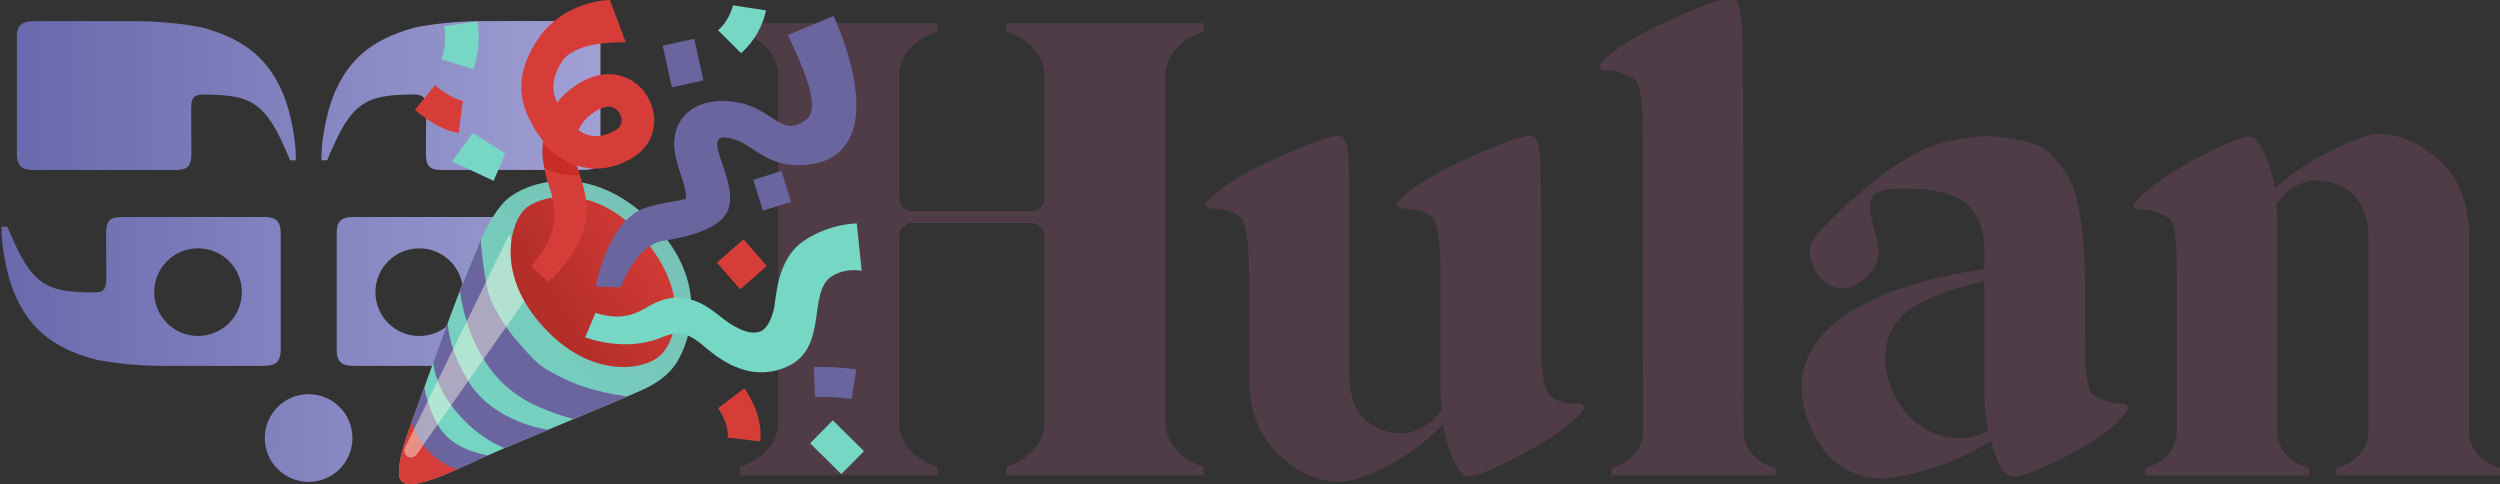
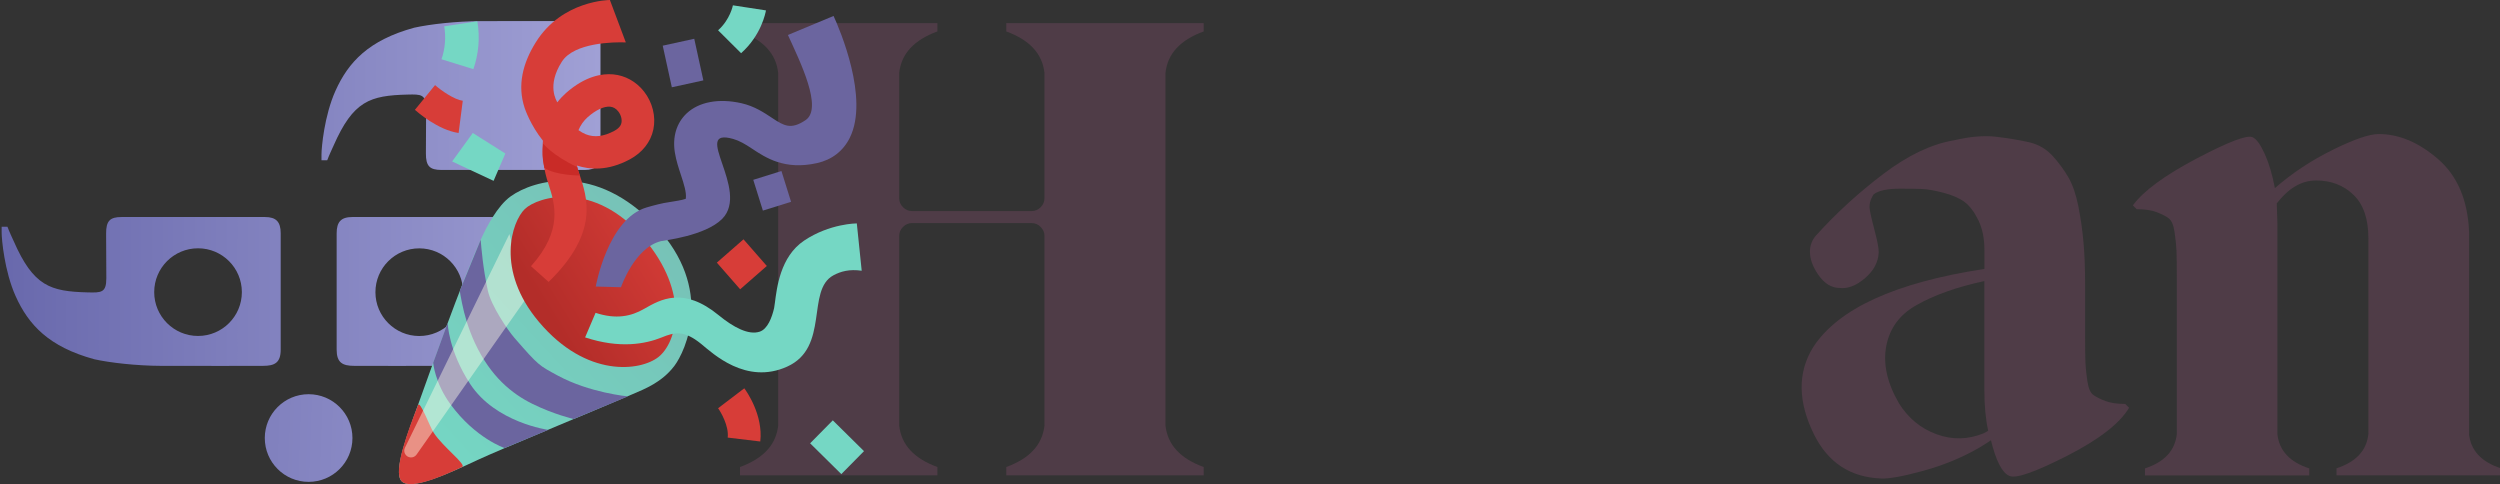
<svg xmlns="http://www.w3.org/2000/svg" width="470px" height="91px" viewBox="0 0 470 91" version="1.1">
  <rect x="0" y="0" width="470" height="91" fill="#333333" stroke="none" />
  <title>Artboard Copy 3</title>
  <defs>
    <linearGradient x1="100%" y1="127.627%" x2="-113.685%" y2="127.627%" id="linearGradient-1">
      <stop stop-color="#A0A0D5" offset="0%" />
      <stop stop-color="#6767AB" offset="100%" />
    </linearGradient>
    <linearGradient x1="212.976%" y1="100%" x2="-5.554%" y2="100%" id="linearGradient-2">
      <stop stop-color="#A0A0D5" offset="0%" />
      <stop stop-color="#6767AB" offset="100%" />
    </linearGradient>
    <linearGradient x1="384.517%" y1="74.613%" x2="-305.192%" y2="50%" id="linearGradient-3">
      <stop stop-color="#A0A0D5" offset="0%" />
      <stop stop-color="#6767AB" offset="100%" />
    </linearGradient>
    <linearGradient x1="84.742%" y1="22.522%" x2="11.1%" y2="92.037%" id="linearGradient-4">
      <stop stop-color="#77C2B7" offset="0%" />
      <stop stop-color="#75D7C4" offset="100%" />
    </linearGradient>
    <linearGradient x1="91.961%" y1="23.632%" x2="25.909%" y2="65.157%" id="linearGradient-5">
      <stop stop-color="#D73D38" offset="0%" />
      <stop stop-color="#B32D29" offset="100%" />
    </linearGradient>
  </defs>
  <g id="Artboard-Copy-3" stroke="none" stroke-width="1" fill="none" fill-rule="evenodd">
    <g id="hulan-logo-text-dark-copy" transform="translate(0.31, -0.414)" fill-rule="nonzero">
      <g id="Group" transform="translate(0, 4.371)">
        <path d="M112.58,3.053 C112.58,10.533 112.58,17.873 112.58,24.933 C112.58,27.073 111.75,27.993 109.61,27.993 C100.87,27.993 91.66,27.993 82.68,27.993 C80.47,27.993 79.75,27.263 79.76,24.893 L79.8,16.483 C79.8,13.733 78.84,13.763 76.3,13.823 C69.26,14.003 66.11,14.983 62.4,23.423 C62.23,23.803 61.5,25.353 61.21,26.173 L60.13,26.173 L60.13,25.043 C60.13,23.843 60.65,17.813 62.75,13.133 C65.18,7.703 69.03,3.593 77.55,1.253 C80.55,0.583 85.56,0.033 90,0.013 C98.04,-0.017 106.38,0.013 109.29,0.013 C111.5,0.013 112.59,0.633 112.59,3.053 L112.58,3.053 Z" id="Path" fill="url(#linearGradient-1)" />
-         <path d="M2.85,3.063 C2.85,10.543 2.85,17.883 2.85,24.943 C2.85,27.083 3.68,28.003 5.82,28.003 C14.56,28.003 23.77,28.003 32.75,28.003 C34.96,28.003 35.68,27.273 35.67,24.903 L35.63,16.493 C35.63,13.743 36.59,13.773 39.13,13.833 C46.17,14.013 49.32,14.993 53.03,23.433 C53.2,23.813 53.93,25.363 54.22,26.183 L55.3,26.183 L55.3,25.053 C55.3,23.853 54.78,17.823 52.68,13.143 C50.25,7.713 46.4,3.603 37.88,1.263 C34.88,0.593 29.87,0.043 25.43,0.023 C17.39,-0.007 9.05,0.023 6.14,0.023 C3.93,0.023 2.84,0.643 2.84,3.063 L2.85,3.063 Z" id="Path" fill="url(#linearGradient-2)" />
        <circle id="Oval" fill="url(#linearGradient-3)" cx="57.71" cy="78.393" r="8.24" />
        <path d="M114.35,38.663 C114.05,39.483 113.32,41.033 113.16,41.413 C109.45,49.853 106.3,50.833 99.26,51.013 C96.73,51.073 95.76,51.103 95.76,48.353 L95.8,39.943 C95.81,37.563 95.09,36.843 92.88,36.843 C83.9,36.843 74.68,36.843 65.95,36.843 C63.8,36.843 62.98,37.763 62.98,39.903 C62.98,46.963 62.98,54.303 62.98,61.783 C62.98,64.213 64.07,64.823 66.28,64.823 C69.19,64.823 77.53,64.853 85.57,64.823 C90.01,64.803 95.02,64.253 98.02,63.583 C106.54,61.243 110.39,57.123 112.82,51.703 C114.92,47.013 115.44,40.983 115.44,39.793 L115.44,38.663 L114.36,38.663 L114.35,38.663 Z M78.51,59.213 C73.96,59.213 70.27,55.523 70.27,50.973 C70.27,46.423 73.96,42.733 78.51,42.733 C83.06,42.733 86.75,46.423 86.75,50.973 C86.75,55.523 83.06,59.213 78.51,59.213 Z" id="Shape" fill="url(#linearGradient-1)" />
        <path d="M-3.55271368e-15,38.663 L-3.55271368e-15,39.793 C-3.55271368e-15,40.993 0.52,47.023 2.62,51.703 C5.05,57.133 8.9,61.253 17.42,63.583 C20.42,64.253 25.43,64.803 29.87,64.823 C37.91,64.853 46.25,64.823 49.16,64.823 C51.37,64.823 52.46,64.203 52.46,61.783 C52.46,54.303 52.46,46.963 52.46,39.903 C52.46,37.763 51.63,36.843 49.49,36.843 C40.75,36.843 31.54,36.843 22.56,36.843 C20.35,36.843 19.63,37.573 19.64,39.943 L19.68,48.353 C19.68,51.103 18.72,51.073 16.18,51.013 C9.14,50.833 5.99,49.853 2.28,41.413 C2.11,41.033 1.38,39.483 1.09,38.663 L-3.55271368e-15,38.663 L-3.55271368e-15,38.663 Z M28.68,50.963 C28.68,46.413 32.37,42.723 36.92,42.723 C41.47,42.723 45.16,46.413 45.16,50.963 C45.16,55.513 41.47,59.203 36.92,59.203 C32.37,59.203 28.68,55.513 28.68,50.963 L28.68,50.963 Z" id="Shape" fill="url(#linearGradient-2)" />
      </g>
      <g id="Group" transform="translate(138.81, 0)" fill="#4F3C47">
        <path d="M87.17,6.324 C82.78,7.924 80.38,10.514 79.99,14.104 L79.99,80.434 C80.39,84.024 82.78,86.624 87.17,88.214 L87.17,89.774 L50.06,89.774 L50.06,88.214 C54.45,86.614 56.84,84.024 57.24,80.434 L57.24,44.754 C57.24,44.114 57,43.554 56.52,43.074 C56.04,42.594 55.48,42.354 54.84,42.354 L32.33,42.354 C31.69,42.354 31.13,42.594 30.65,43.074 C30.17,43.554 29.93,44.114 29.93,44.754 L29.93,80.434 C30.33,84.024 32.72,86.624 37.11,88.214 L37.11,89.774 L0,89.774 L0,88.214 C4.39,86.614 6.78,84.024 7.18,80.434 L7.18,14.104 C6.78,10.514 4.39,7.924 0,6.324 L0,4.764 L37.11,4.764 L37.11,6.324 C32.72,7.924 30.33,10.514 29.93,14.104 L29.93,37.694 C29.93,38.334 30.17,38.894 30.65,39.374 C31.13,39.854 31.69,40.094 32.33,40.094 L54.84,40.094 C55.48,40.094 56.04,39.854 56.52,39.374 C57,38.894 57.24,38.334 57.24,37.694 L57.24,14.104 C56.84,10.514 54.45,7.924 50.06,6.324 L50.06,4.764 L87.17,4.764 L87.17,6.324 L87.17,6.324 Z" id="Path" />
-         <path d="M158.16,76.364 L158.88,77.084 C156.88,79.794 152.89,82.734 146.91,85.884 C140.92,89.034 137.41,90.374 136.37,89.894 C135.65,89.574 134.89,88.534 134.09,86.784 C133.29,85.034 132.65,82.834 132.18,80.204 C129.23,83.234 125.83,85.794 122,87.864 C118.17,89.944 115.06,90.974 112.66,90.974 C108.75,90.974 104.98,89.294 101.35,85.944 C97.72,82.594 95.82,77.884 95.66,71.814 L95.66,51.344 C95.66,46.474 95.26,43.304 94.46,41.824 C93.66,40.344 91.55,39.604 88.12,39.604 L87.4,38.884 C89.32,36.254 93.79,33.334 100.81,30.144 C107.83,26.954 111.9,25.594 113.02,26.074 C113.74,26.394 114.18,27.534 114.34,29.484 C114.5,31.444 114.58,34.734 114.58,39.364 L114.58,70.974 C114.58,74.644 115.52,77.374 117.39,79.174 C119.26,80.974 121.6,81.864 124.39,81.864 C127.02,81.864 129.54,80.424 131.93,77.554 C131.77,75.954 131.69,74.684 131.69,73.724 L131.69,51.334 C131.69,46.464 131.29,43.294 130.49,41.814 C129.69,40.334 127.57,39.594 124.14,39.594 L123.42,38.874 C125.34,36.244 129.8,33.324 136.83,30.134 C143.85,26.944 147.92,25.584 149.04,26.064 C149.76,26.384 150.2,27.524 150.36,29.474 C150.52,31.434 150.6,34.724 150.6,39.354 L150.6,64.614 C150.6,69.484 151,72.654 151.8,74.134 C152.6,75.614 154.71,76.344 158.14,76.344 L158.16,76.364 Z" id="Path" />
-         <path d="M188.69,81.984 C189.01,85.094 191,87.254 194.68,88.454 L194.68,89.774 L163.79,89.774 L163.79,88.454 C167.46,87.254 169.46,85.104 169.78,81.984 L169.66,36.014 L169.66,26.674 C169.66,24.124 169.64,22.364 169.6,21.404 C169.56,20.444 169.44,19.294 169.24,17.934 C169.04,16.574 168.66,15.704 168.1,15.304 C167.54,14.904 166.78,14.524 165.83,14.164 C164.88,13.804 163.63,13.624 162.12,13.624 L161.4,12.904 C163.32,10.274 167.79,7.354 174.81,4.164 C181.83,0.974 185.9,-0.386 187.02,0.094 C188.06,0.574 188.58,4.964 188.58,13.264 L188.7,81.984 L188.69,81.984 Z" id="Path" />
        <path d="M214.43,90.364 C208.76,90.124 204.61,87.414 201.98,82.224 C198.87,75.994 198.79,70.494 201.74,65.704 C206.45,58.444 217.18,53.534 233.95,50.974 L233.95,47.384 C233.95,45.234 233.57,43.374 232.81,41.814 C232.05,40.254 231.19,39.124 230.24,38.404 C229.28,37.684 227.96,37.104 226.29,36.664 C224.61,36.224 223.26,35.984 222.22,35.944 C221.18,35.904 219.83,35.884 218.15,35.884 C215.68,35.884 214,36.244 213.12,36.964 C212.48,37.924 212.24,38.874 212.4,39.834 C212.56,40.794 212.88,42.164 213.36,43.964 C213.84,45.764 214.08,47.054 214.08,47.854 C214,49.694 213.14,51.304 211.51,52.704 C209.87,54.104 208.3,54.724 206.78,54.554 C205.26,54.554 203.95,53.774 202.83,52.224 C201.71,50.664 201.15,49.174 201.15,47.734 C201.15,46.534 201.55,45.504 202.35,44.624 C206.1,40.474 210.29,36.644 214.92,33.134 C219.55,29.624 223.98,27.504 228.21,26.794 C231.24,26.074 233.92,25.854 236.23,26.134 C238.54,26.414 240.58,26.754 242.34,27.154 C244.09,27.554 245.57,28.414 246.77,29.724 C247.97,31.044 248.96,32.404 249.76,33.794 C250.56,35.194 251.18,37.004 251.62,39.244 C252.06,41.484 252.38,43.734 252.58,46.004 C252.78,48.274 252.88,50.934 252.88,53.964 L252.88,63.304 C252.88,65.864 252.9,67.614 252.94,68.574 C252.98,69.534 253.1,70.694 253.3,72.044 C253.5,73.404 253.88,74.284 254.44,74.674 C255,75.074 255.76,75.454 256.72,75.814 C257.68,76.174 258.91,76.354 260.43,76.354 L261.15,77.074 C259.39,80.024 255.5,83.044 249.48,86.114 C243.45,89.184 239.84,90.444 238.65,89.884 C237.29,89.324 236.14,87.094 235.18,83.184 C234.22,83.824 233.46,84.304 232.9,84.624 C229.71,86.464 226.21,87.894 222.42,88.934 C218.63,89.974 215.97,90.454 214.46,90.374 L214.43,90.364 Z M233.82,81.864 C234.3,81.624 234.58,81.464 234.66,81.384 C234.18,79.234 233.94,76.674 233.94,73.724 L233.94,53.254 C228.75,54.374 224.48,55.884 221.13,57.804 C218.02,59.564 216.14,62.114 215.5,65.464 C214.86,68.814 215.66,72.404 217.89,76.244 C219.64,79.044 222,80.974 224.95,82.054 C227.9,83.134 230.86,83.074 233.81,81.874 L233.82,81.864 Z" id="Shape" />
        <path d="M325.05,81.984 C325.37,85.094 327.36,87.254 331.04,88.454 L331.04,89.774 L300.15,89.774 L300.15,88.454 C303.82,87.254 305.82,85.104 306.14,81.984 L306.14,45.234 C306.14,41.564 305.2,38.824 303.33,37.034 C301.45,35.234 299.12,34.344 296.33,34.344 C293.54,34.344 291.14,35.784 288.91,38.654 C288.91,39.054 288.93,39.654 288.97,40.454 C289.01,41.254 289.03,41.894 289.03,42.374 L289.03,82.004 C289.35,85.114 291.34,87.274 295.02,88.474 L295.02,89.794 L264.13,89.794 L264.13,88.474 C267.8,87.274 269.8,85.124 270.12,82.004 L270.12,52.794 C270.12,50.244 270.1,48.484 270.06,47.524 C270.02,46.564 269.9,45.414 269.7,44.054 C269.5,42.694 269.12,41.824 268.56,41.424 C268,41.024 267.24,40.644 266.29,40.284 C265.33,39.924 264.09,39.744 262.58,39.744 L261.86,39.024 C263.85,36.314 267.85,33.374 273.83,30.224 C279.82,27.074 283.33,25.734 284.37,26.214 C285.09,26.534 285.85,27.574 286.64,29.324 C287.44,31.084 288.08,33.234 288.56,35.784 C291.75,32.994 295.36,30.594 299.39,28.604 C303.42,26.614 306.31,25.614 308.07,25.614 C311.9,25.614 315.63,27.194 319.26,30.344 C322.89,33.494 324.83,38.064 325.07,44.054 L325.07,82.004 L325.05,81.984 Z" id="Path" />
      </g>
    </g>
    <g id="party-popper" transform="translate(74.991, 0)" fill-rule="nonzero">
      <path d="M14.817,86.466 C18.985,84.522 35.663,77.657 43.953,74.096 C46.192,73.136 49.448,71.881 51.791,68.789 C53.872,66.036 59.388,54.348 48.279,42.507 C37.005,30.486 25.391,33.805 21.05,36.89 C18.495,38.704 16.415,42.795 15.48,44.874 C11.531,53.659 5.901,69.756 3.61,76.085 C1.93,80.75 -1.198,88.605 0.498,90.45 C2.208,92.31 9.255,89.066 14.817,86.466 Z" id="Path" fill="url(#linearGradient-4)" />
      <path d="M6.561,81.383 C5.798,80.222 3.984,75.215 3.607,76.163 C1.795,80.721 -1.173,88.61 0.488,90.451 C1.903,92.019 7.117,90.077 11.889,87.791 C12.776,87.366 8.358,84.117 6.561,81.383 Z" id="Path" fill="#D73D38" />
      <g id="Group" transform="translate(2.444, 45.088)" fill="#6B659F">
        <path d="M12.934,0 C13.041,1.325 13.366,5.391 14.278,9.54 C14.901,12.387 17.996,16.962 19.3,18.458 C23.871,23.705 23.871,23.59 27.405,25.509 C33.409,28.767 40.613,29.433 40.613,29.433 L30.421,33.689 C30.421,33.689 26.706,32.833 22.663,30.839 C18.809,28.936 14.796,25.716 11.862,19.413 C10.593,16.68 9.856,14.031 9.43,11.93 C8.906,9.326 9.024,9.54 9.024,9.54 L12.934,0 Z" id="Path" />
        <path d="M6.727,15.624 C6.727,15.624 6.876,20.857 10.95,27.091 C15.723,34.384 25.641,35.727 25.641,35.727 L17.434,39.148 C17.434,39.148 11.946,37.325 7.241,30.892 C4.308,26.88 4.002,23.11 4.002,23.11 L6.727,15.624 Z" id="Path" />
-         <path d="M2.316,27.723 C2.316,27.723 3.247,32.8 5.68,35.982 C8.575,39.78 14.323,40.518 14.323,40.518 L8.563,43.127 C8.563,43.127 5.136,42.371 2.316,38.794 C0.173,36.076 0,34.061 0,34.061 L2.316,27.723 Z" id="Path" />
      </g>
-       <path d="M1.124,85.259 C0.969,84.917 0.969,84.529 1.131,84.194 L20.777,44 L24.009,55.985 L3.337,85.442 C2.782,86.264 1.532,86.157 1.124,85.259 L1.124,85.259 Z" id="Path" fill="#FFFDE7" opacity="0.44" />
+       <path d="M1.124,85.259 C0.969,84.917 0.969,84.529 1.131,84.194 L20.777,44 L24.009,55.985 L3.337,85.442 C2.782,86.264 1.532,86.157 1.124,85.259 Z" id="Path" fill="#FFFDE7" opacity="0.44" />
      <path d="M26.324,60.51 C35.256,71.116 45.427,69.79 48.812,67.108 C52.205,64.419 54.884,55.177 45.99,44.746 C36.667,33.821 26.114,36.937 23.674,39.299 C21.235,41.661 18.127,50.781 26.324,60.51 Z" id="Path" fill="url(#linearGradient-5)" />
      <path d="M56.883,64.701 C53.562,61.984 51.794,62.469 49.421,63.432 C46.359,64.671 41.545,65.59 35.009,63.432 L36.976,58.811 C40.856,60.088 43.665,59.468 46.092,58.072 C49.214,56.281 53.485,53.825 60.129,59.267 C62.899,61.536 65.739,63.044 67.821,62.357 C69.336,61.865 70.14,59.662 70.545,57.908 C70.584,57.751 70.645,57.303 70.691,56.908 C71.058,54.168 71.671,48.256 76.186,45.232 C81.016,42 86.09,42 86.09,42 L87.009,50.898 C84.674,50.562 83.052,51.025 81.682,51.764 C76.523,54.564 81.016,65.313 72.987,68.927 C65.264,72.428 58.95,66.388 56.883,64.701 L56.883,64.701 Z" id="Path" fill="#75D7C4" />
      <path d="M28.15,53 L24.836,50.043 C30.921,43.277 29.318,38.306 28.15,34.687 C27.913,33.957 27.691,33.266 27.546,32.604 C27.027,30.263 26.92,28.226 27.081,26.447 C24.744,23.55 23.714,20.517 23.645,20.312 C22.225,16.032 23.294,11.859 25.745,7.944 C30.7,0 39.67,0 39.67,0 L42.663,7.974 C40.388,7.883 32.929,7.997 30.638,11.593 C27.745,16.123 29.646,18.921 29.783,19.24 C30.341,18.518 30.906,17.94 31.41,17.492 C35.067,14.261 38.243,13.797 40.266,13.98 C42.541,14.185 44.602,15.325 46.076,17.195 C47.687,19.248 48.351,21.916 47.839,24.341 C47.343,26.705 45.763,28.705 43.388,29.974 C39.243,32.194 35.792,31.89 33.479,31.122 C33.494,31.175 33.501,31.236 33.517,31.289 C33.601,31.669 33.769,32.201 33.967,32.817 C35.319,36.983 37.83,43.597 28.15,53 L28.15,53 Z M33.761,24.47 C34.204,24.79 34.67,25.056 35.151,25.246 C36.754,25.884 38.502,25.671 40.487,24.607 C41.655,23.984 41.793,23.315 41.839,23.094 C41.976,22.433 41.747,21.589 41.251,20.958 C40.816,20.403 40.312,20.114 39.708,20.054 C38.563,19.955 37.013,20.677 35.464,22.053 C34.723,22.714 34.158,23.528 33.761,24.47 Z" id="Shape" fill="#D73D38" />
      <path d="M41.755,54 L37.009,53.87 C37.009,53.87 39.264,41.139 46.563,39 C47.931,38.602 49.429,38.197 50.935,37.976 C51.829,37.838 53.243,37.632 53.938,37.372 C54.099,36.172 53.594,34.644 53.029,32.909 C52.586,31.564 52.127,30.181 51.882,28.668 C51.409,25.718 52.196,23.113 54.099,21.317 C56.422,19.139 60.175,18.444 64.41,19.407 C66.825,19.957 68.606,21.141 70.173,22.18 C72.412,23.671 73.719,24.427 76.455,22.585 C79.765,20.354 75.439,11.62 73.138,6.576 L81.721,3 C82.875,5.522 88.447,18.497 84.771,25.902 C83.533,28.393 81.4,30.044 78.603,30.663 C72.519,32.023 68.957,29.654 66.359,27.927 C65.128,27.109 64.05,26.467 62.881,26.131 C54.756,23.816 66.099,35.767 60.787,41.139 C57.6,44.356 49.811,45.205 49.307,45.327 C44.293,46.534 41.755,54 41.755,54 L41.755,54 Z" id="Path" fill="#6B659F" />
      <path d="M27.12,27 C26.975,28.573 26.906,29.51 27.341,31.555 C29.439,33 34.009,33 34.009,33 C33.81,32.421 33.635,31.92 33.559,31.563 C33.543,31.513 33.536,31.455 33.521,31.405 C28.874,29.231 27.12,27 27.12,27 L27.12,27 Z" id="Path" fill="#C92B27" />
      <polygon id="Path" fill="#75D7C4" points="17.807 34 10.009 30.353 13.893 25 20.009 28.863" />
      <path d="M11.227,25 C7.37,24.458 3.44,21.038 3.009,20.649 L6.8,16 C7.947,17.015 10.38,18.718 12.009,18.947 L11.227,25 Z" id="Path" fill="#D73D38" />
      <path d="M14.003,13 L8.009,11.142 C8.695,9.157 8.876,7.015 8.522,4.948 L14.753,4 C15.265,7 15.005,10.112 14.003,13 L14.003,13 Z" id="Path" fill="#75D7C4" />
      <polygon id="Path" fill="#6B659F" transform="translate(53.421, 11.849) rotate(-12.339) translate(-53.421, -11.849)" points="50.387 7.845 56.454 7.845 56.454 15.853 50.387 15.853" />
      <path d="M64.336,10 L60.009,5.696 C62.275,3.674 62.794,1.03 62.794,1 L69.009,1.956 C68.93,2.422 68.136,6.615 64.336,10 L64.336,10 Z" id="Path" fill="#75D7C4" />
      <polygon id="Path" fill="#6B659F" transform="translate(70.176, 35.873) rotate(-17.355) translate(-70.176, -35.873)" points="67.4 32.84 72.951 32.84 72.951 38.906 67.4 38.906" />
      <path d="M67.94,83 L61.818,82.266 C62.08,80.057 60.455,77.348 60.009,76.747 L64.937,73 C65.306,73.492 68.517,77.996 67.94,83 L67.94,83 Z" id="Path" fill="#D73D38" />
-       <path d="M85.105,75 C82.833,74.684 80.508,74.558 78.214,74.635 L78.009,69.024 C80.675,68.939 83.373,69.08 86.009,69.452 L85.105,75 Z" id="Path" fill="#6B659F" />
      <polygon id="Path" fill="#75D7C4" transform="translate(82.376, 84.079) rotate(-45.365) translate(-82.376, -84.079)" points="79.343 79.957 85.41 79.957 85.41 88.2 79.343 88.2" />
      <polygon id="Path" fill="#D73D38" transform="translate(64.474, 49.689) rotate(48.828) translate(-64.474, -49.689)" points="61.145 46.36 67.803 46.36 67.803 53.018 61.145 53.018" />
    </g>
  </g>
</svg>